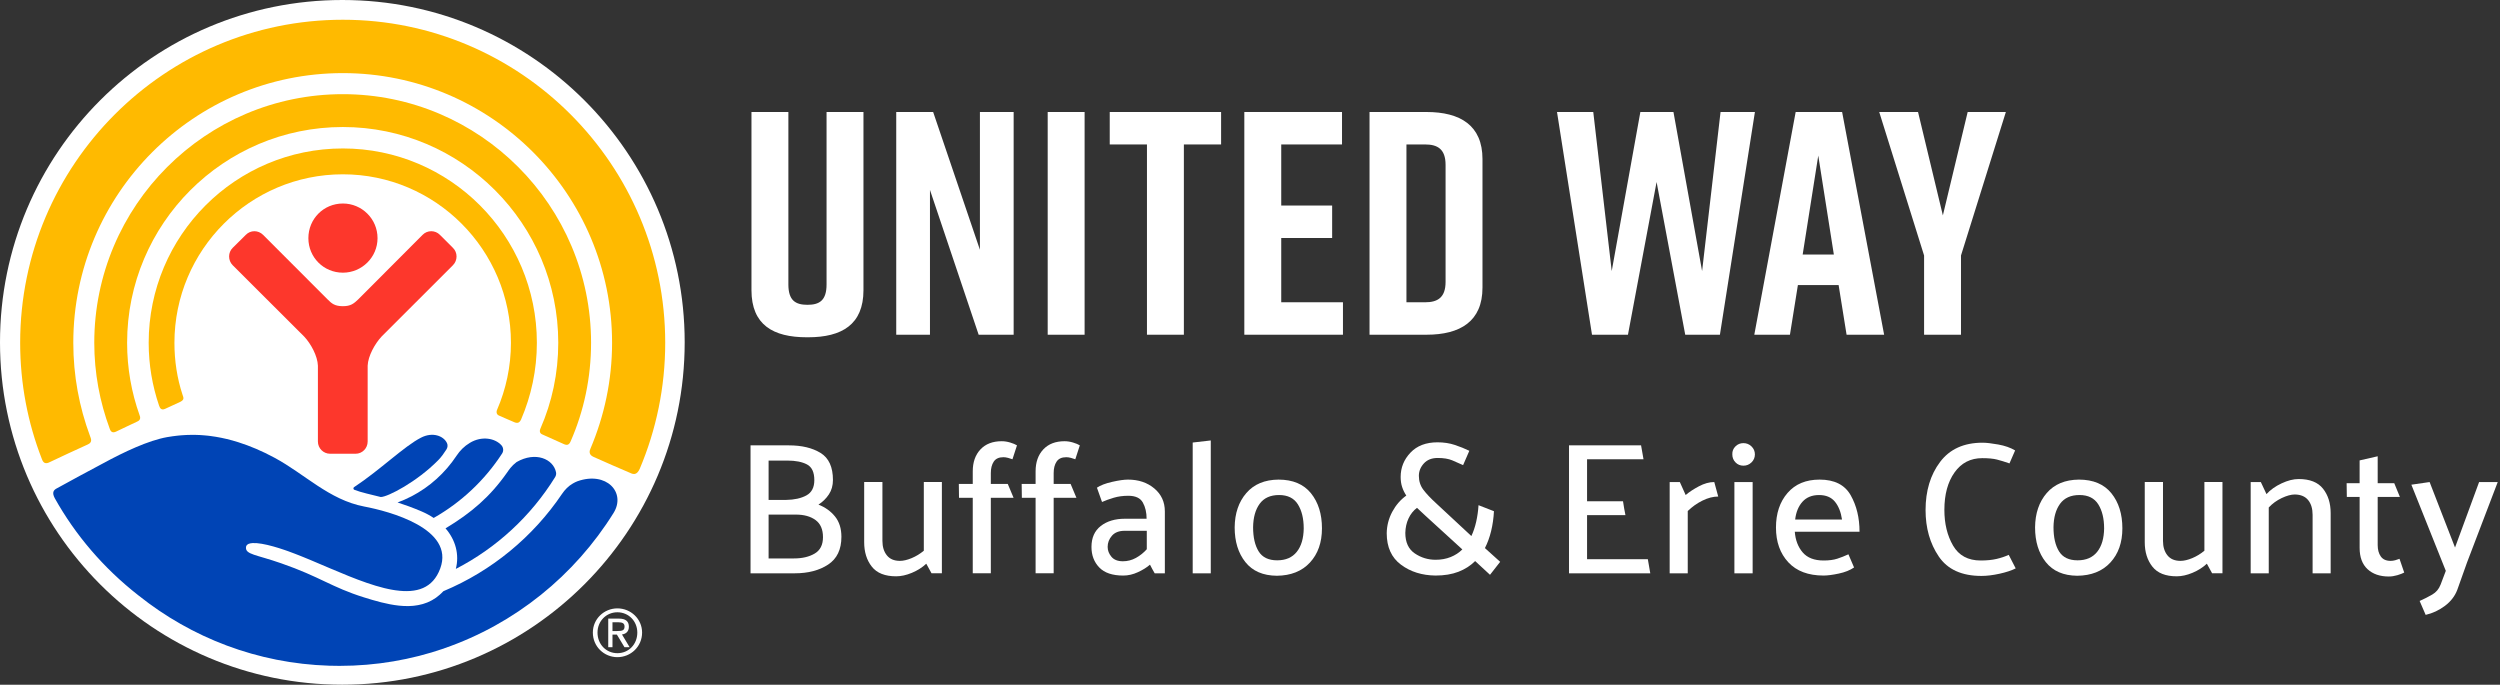
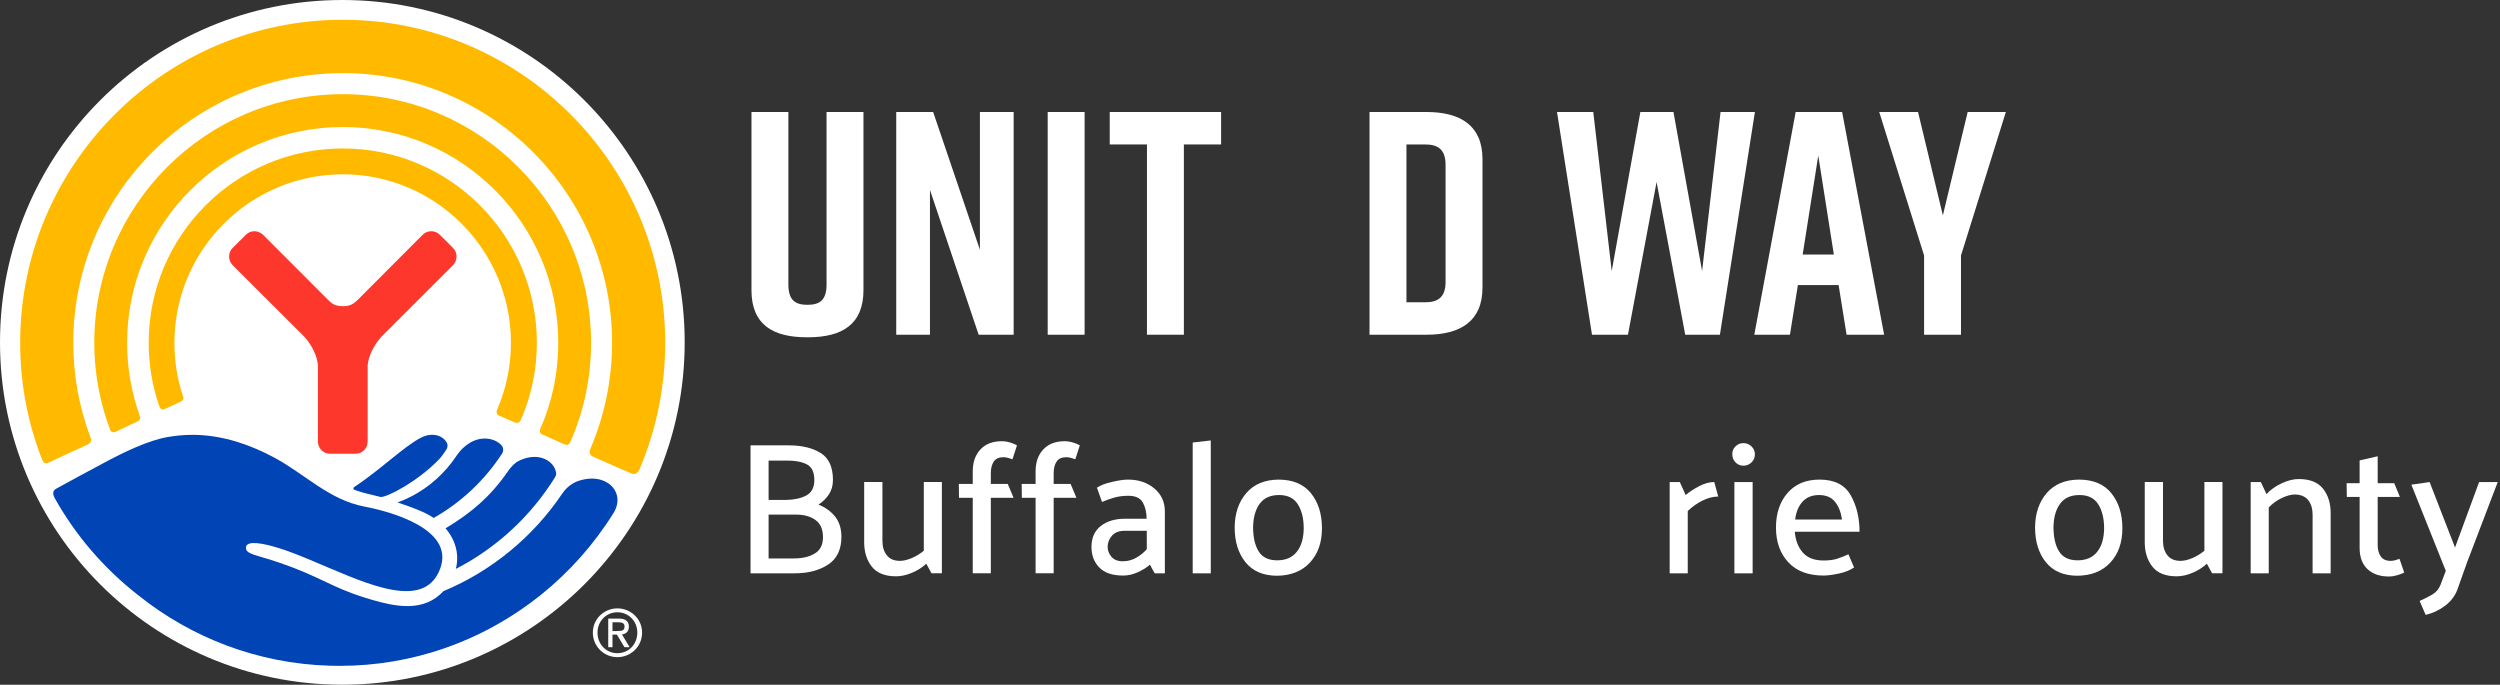
<svg xmlns="http://www.w3.org/2000/svg" version="1.1" viewBox="0 0 215.245 58.952">
  <rect x="0" y="0" width="215.245" height="58.952" fill="#333333" stroke="none" />
  <defs>
    <style>
      .cls-1 {
        fill: #fd372c;
      }

      .cls-2 {
        isolation: isolate;
      }

      .cls-3 {
        fill: #fff;
      }

      .cls-4 {
        fill: #ffba00;
      }

      .cls-5 {
        fill: #0044b5;
      }
    </style>
  </defs>
  <g>
    <g id="Layer_1">
      <g id="Layer_1-2" data-name="Layer_1">
        <g id="Layer_1-2">
          <g id="Layer_1-2-2" data-name="Layer_1-2">
            <g class="cls-2">
              <g class="cls-2">
                <g class="cls-2">
                  <path class="cls-3" d="M67.925,38.345c1.112,0,2.022.219,2.729.655.708.438,1.061,1.213,1.061,2.325,0,.476-.116.889-.348,1.239-.232.352-.532.646-.899.883.583.227,1.058.567,1.425,1.021.367.454.551,1.037.551,1.75,0,1.091-.38,1.887-1.142,2.39-.761.502-1.72.753-2.875.753h-3.807v-11.016h3.305ZM67.795,39.656h-1.62v3.386h1.506c.713-.011,1.296-.14,1.75-.389.454-.248.681-.686.681-1.312,0-.681-.21-1.132-.632-1.354-.421-.221-.983-.332-1.685-.332ZM68.524,44.306h-2.349v3.774h2.187c.713,0,1.307-.14,1.782-.421.475-.28.713-.75.713-1.409,0-.67-.213-1.161-.64-1.475-.427-.312-.991-.47-1.693-.47Z" />
                  <path class="cls-3" d="M79.751,48.534c-.346.324-.759.586-1.24.786-.48.199-.931.299-1.353.299-.961,0-1.661-.277-2.098-.834-.438-.556-.656-1.256-.656-2.098v-5.185h1.571v5.071c0,.508.127.921.381,1.239.253.318.629.478,1.126.478.292,0,.626-.078,1.004-.234.378-.157.729-.37,1.053-.641v-5.913h1.555v7.857h-.891l-.453-.826Z" />
                  <path class="cls-3" d="M83.752,40.58c0-.788.222-1.418.665-1.888.442-.47,1.053-.704,1.831-.704.237,0,.48.038.729.113.248.075.442.156.583.243l-.389,1.198c-.108-.043-.235-.083-.381-.121-.146-.038-.278-.057-.397-.057-.389,0-.667.127-.834.381-.167.254-.251.58-.251.979v.939h1.458l.502,1.199h-1.96v6.496h-1.556v-6.496h-1.183l-.016-1.199h1.199v-1.085Z" />
                  <path class="cls-3" d="M89.163,40.58c0-.788.222-1.418.665-1.888.442-.47,1.053-.704,1.831-.704.237,0,.48.038.729.113.248.075.442.156.583.243l-.389,1.198c-.108-.043-.235-.083-.381-.121-.146-.038-.278-.057-.397-.057-.389,0-.667.127-.834.381-.167.254-.251.58-.251.979v.939h1.458l.502,1.199h-1.96v6.496h-1.556v-6.496h-1.183l-.016-1.199h1.199v-1.085Z" />
                  <path class="cls-3" d="M94.443,41.989c.302-.205.74-.372,1.312-.502.573-.13,1.026-.194,1.361-.194.907,0,1.663.254,2.268.761.605.508.907,1.167.907,1.977v5.33h-.875c-.076-.119-.146-.243-.211-.373-.064-.129-.129-.253-.194-.372-.27.237-.616.453-1.037.647-.421.195-.842.292-1.264.292-.929,0-1.618-.232-2.065-.696-.448-.465-.672-1.054-.672-1.766,0-.789.267-1.391.802-1.807s1.229-.624,2.082-.624h1.863c0-.54-.108-1.004-.324-1.393-.216-.39-.632-.584-1.247-.584-.465,0-.886.057-1.264.171-.378.113-.713.234-1.004.364l-.438-1.231ZM95.367,47.093c0,.302.108.583.324.842.216.26.545.389.988.389.399,0,.774-.097,1.125-.291s.662-.443.932-.745v-1.588h-1.912c-.475,0-.837.141-1.085.421-.249.281-.373.605-.373.973Z" />
                  <path class="cls-3" d="M102.689,49.36v-11.259l1.556-.179v11.438h-1.556Z" />
                  <path class="cls-3" d="M109.931,49.571c-1.188-.011-2.09-.402-2.706-1.175-.615-.772-.923-1.769-.923-2.989.011-1.209.346-2.194,1.004-2.956s1.582-1.147,2.77-1.158c1.231,0,2.163.392,2.795,1.174.632.783.947,1.791.947,3.021,0,1.221-.346,2.203-1.037,2.948-.69.746-1.642,1.124-2.851,1.135ZM112.247,45.488c0-.842-.168-1.53-.502-2.065-.335-.534-.875-.802-1.62-.802s-1.301.251-1.668.753c-.367.503-.556,1.175-.567,2.018,0,.875.159,1.568.478,2.081.319.514.851.77,1.596.77.734,0,1.296-.242,1.685-.729s.589-1.161.6-2.025Z" />
-                   <path class="cls-3" d="M125.968,40.045c-.302-.14-.615-.277-.939-.413-.324-.135-.739-.202-1.247-.202s-.904.157-1.19.47c-.286.313-.43.67-.43,1.069,0,.453.127.851.381,1.19.254.341.634.743,1.142,1.207l2.997,2.786c.173-.366.311-.774.413-1.223s.171-.926.203-1.434l1.328.519c-.032.604-.113,1.174-.243,1.709-.13.534-.308,1.023-.534,1.466l1.312,1.183-.874,1.118-1.28-1.183c-.399.399-.88.707-1.441.923s-1.215.324-1.961.324c-1.166-.011-2.16-.321-2.98-.932-.82-.609-1.231-1.515-1.231-2.713.011-.659.171-1.274.479-1.848.308-.572.71-1.036,1.207-1.393-.151-.227-.271-.47-.356-.729-.087-.259-.13-.551-.13-.874,0-.8.28-1.496.843-2.09.561-.595,1.339-.892,2.332-.892.54,0,1.037.076,1.491.227.453.151.869.319,1.247.503l-.535,1.23ZM120.995,45.877c0,.811.27,1.399.81,1.767s1.14.551,1.798.551c.476,0,.907-.078,1.297-.235.389-.156.723-.375,1.004-.656l-3.175-2.899-.729-.681c-.313.237-.557.543-.729.915-.173.373-.265.786-.275,1.239Z" />
-                   <path class="cls-3" d="M135.089,49.36v-11.016h6.204c.043.205.078.404.105.599.026.194.062.395.105.6h-4.86v3.612h3.095c.032.206.064.408.097.608.032.199.07.396.113.591h-3.305v3.791h5.232l.211,1.215h-6.998Z" />
                  <path class="cls-3" d="M143.755,49.36v-7.857h.875l.502,1.118c.303-.259.684-.51,1.143-.753s.898-.365,1.32-.365l.34,1.248c-.432,0-.883.116-1.353.348-.47.232-.894.532-1.271.899v5.362h-1.556Z" />
                  <path class="cls-3" d="M150.105,40.094c-.27,0-.497-.094-.681-.283-.184-.188-.275-.419-.275-.688-.011-.27.078-.5.268-.688.188-.189.419-.283.688-.283s.502.094.696.283c.194.188.292.419.292.688s-.098.5-.292.688c-.194.189-.427.283-.696.283ZM149.328,49.36v-7.857h1.571v7.857h-1.571Z" />
                  <path class="cls-3" d="M160.101,45.78h-5.573c.055.724.281,1.317.681,1.782.399.464.999.696,1.798.696.465,0,.856-.051,1.175-.154.318-.103.64-.229.964-.38l.486,1.134c-.346.237-.786.413-1.32.526-.535.113-.97.17-1.305.17-1.317,0-2.33-.381-3.037-1.142-.707-.762-1.062-1.758-1.062-2.989,0-1.221.332-2.214.997-2.98.664-.768,1.584-1.15,2.762-1.15,1.274,0,2.165.448,2.673,1.345s.762,1.943.762,3.143ZM158.594,44.728c-.097-.648-.303-1.161-.615-1.539-.313-.378-.768-.567-1.361-.567-.604,0-1.08.192-1.426.575-.346.384-.556.894-.632,1.531h4.034Z" />
-                   <path class="cls-3" d="M173.012,39.899c-.399-.14-.759-.251-1.077-.332s-.743-.121-1.271-.121c-1.005,0-1.799.41-2.382,1.23-.583.821-.875,1.896-.875,3.225,0,1.188.249,2.211.745,3.069.497.858,1.291,1.288,2.382,1.288.529,0,.988-.046,1.377-.138s.734-.208,1.037-.349l.6,1.167c-.368.184-.835.337-1.401.461-.567.124-1.083.187-1.548.187-1.695,0-2.921-.559-3.677-1.677-.756-1.117-1.134-2.448-1.134-3.993,0-1.652.415-3.032,1.247-4.139.831-1.107,2.052-1.661,3.661-1.661.324,0,.771.052,1.345.154.572.103,1.059.272,1.458.511l-.486,1.117Z" />
                  <path class="cls-3" d="M178.844,49.571c-1.188-.011-2.09-.402-2.706-1.175-.615-.772-.923-1.769-.923-2.989.011-1.209.346-2.194,1.004-2.956.659-.762,1.582-1.147,2.771-1.158,1.231,0,2.163.392,2.795,1.174.632.783.947,1.791.947,3.021,0,1.221-.346,2.203-1.037,2.948-.69.746-1.642,1.124-2.851,1.135ZM181.16,45.488c0-.842-.168-1.53-.502-2.065-.335-.534-.875-.802-1.62-.802s-1.302.251-1.669.753c-.367.503-.556,1.175-.566,2.018,0,.875.159,1.568.478,2.081.318.514.851.77,1.596.77.734,0,1.296-.242,1.685-.729s.589-1.161.6-2.025Z" />
                  <path class="cls-3" d="M190.006,48.534c-.347.324-.76.586-1.24.786-.48.199-.931.299-1.353.299-.961,0-1.66-.277-2.098-.834-.438-.556-.656-1.256-.656-2.098v-5.185h1.571v5.071c0,.508.127.921.381,1.239s.629.478,1.126.478c.292,0,.626-.078,1.005-.234.378-.157.729-.37,1.053-.641v-5.913h1.555v7.857h-.891l-.453-.826Z" />
                  <path class="cls-3" d="M195.141,42.54c.334-.367.767-.675,1.296-.923.529-.249,1.021-.373,1.474-.373.962,0,1.661.278,2.099.834.438.557.655,1.256.655,2.099v5.184h-1.555v-5.038c0-.529-.127-.95-.381-1.264s-.635-.476-1.142-.486c-.324,0-.702.104-1.135.308-.432.206-.805.476-1.117.811v5.67h-1.556v-7.857h.875l.486,1.037Z" />
-                   <path class="cls-3" d="M206.999,49.296c-.141.075-.338.15-.592.227-.254.075-.5.113-.737.113-.767,0-1.377-.211-1.83-.632-.454-.421-.681-1.031-.681-1.83v-4.391h-1.102l-.017-1.183h1.118v-1.96l1.556-.356v2.316h1.425l.486,1.183h-1.911v4.147c0,.399.089.727.267.979.179.254.462.381.851.381.13,0,.262-.019.397-.057.135-.038.256-.078.364-.121l.405,1.183Z" />
+                   <path class="cls-3" d="M206.999,49.296c-.141.075-.338.15-.592.227-.254.075-.5.113-.737.113-.767,0-1.377-.211-1.83-.632-.454-.421-.681-1.031-.681-1.83v-4.391h-1.102l-.017-1.183h1.118v-1.96l1.556-.356v2.316h1.425l.486,1.183h-1.911v4.147c0,.399.089.727.267.979.179.254.462.381.851.381.13,0,.262-.019.397-.057.135-.038.256-.078.364-.121l.405,1.183" />
                  <path class="cls-3" d="M210.125,50.349l.454-1.199-2.965-7.419,1.571-.228,2.188,5.638,2.073-5.638h1.604l-2.641,6.918-.842,2.365c-.206.54-.56.999-1.062,1.377s-1.056.637-1.66.777l-.519-1.198c.389-.173.75-.356,1.085-.551.335-.195.572-.476.713-.843Z" />
                </g>
              </g>
            </g>
            <g>
              <path class="cls-3" d="M58.95,29.474c0,16.274-13.208,29.478-29.476,29.478C13.184,58.952,0,45.748,0,29.474,0,13.196,13.184,0,29.474,0c16.268,0,29.476,13.196,29.476,29.474" />
              <path class="cls-4" d="M14.215,35.201c.3-.142.993-.449,1.3-.599.356-.181.307-.328.2-.617-.466-1.415-.697-2.917-.697-4.471,0-7.998,6.503-14.506,14.502-14.506,7.975,0,14.471,6.508,14.471,14.506,0,2.043-.43,4.008-1.193,5.766-.07.124-.08.374.13.484.237.1,1.116.496,1.373.596.262.103.423.043.559-.232.876-2.04,1.363-4.268,1.363-6.614,0-9.235-7.488-16.732-16.703-16.732-9.238,0-16.719,7.497-16.719,16.732,0,1.894.314,3.701.892,5.402.081.257.221.424.522.285" />
              <path class="cls-4" d="M9.973,37.17c.339-.179,1.535-.717,1.849-.878.328-.135.252-.41.198-.535-.697-1.953-1.076-4.043-1.076-6.243,0-10.255,8.326-18.578,18.575-18.578,10.217,0,18.546,8.323,18.546,18.578,0,2.625-.541,5.117-1.534,7.381-.05.118-.138.4.178.517.282.129,1.618.724,1.863.835.262.107.426.06.558-.247,1.138-2.596,1.76-5.473,1.76-8.486,0-11.799-9.584-21.406-21.371-21.406-11.81,0-21.402,9.607-21.402,21.406,0,2.596.474,5.088,1.33,7.399.05.142.159.424.526.257" />
              <path class="cls-4" d="M4.193,39.83c.414-.207,2.929-1.369,3.363-1.562.456-.196.257-.539.194-.727-.931-2.508-1.439-5.21-1.439-8.027,0-12.812,10.403-23.22,23.208-23.22,12.767,0,23.18,10.408,23.18,23.22,0,3.238-.674,6.315-1.866,9.124-.083.171-.164.511.262.696.395.182,2.844,1.259,3.181,1.391.327.161.582.125.805-.364,1.416-3.348,2.193-7.018,2.193-10.847,0-15.333-12.451-27.814-27.755-27.814C14.186,1.7,1.736,14.181,1.736,29.514c0,3.527.658,6.892,1.862,9.988.064.175.188.502.595.328" />
-               <path class="cls-1" d="M29.524,23.477c1.632,0,2.981-1.326,2.981-2.97,0-1.662-1.349-2.985-2.981-2.985-1.661,0-2.973,1.323-2.973,2.985,0,1.644,1.312,2.97,2.973,2.97" />
              <path class="cls-1" d="M30.615,39.067c.575,0,1.04-.471,1.04-1.052v-6.529c.032-.827.618-1.889,1.194-2.506l6.147-6.144c.416-.414.416-1.098,0-1.498l-1.121-1.119c-.405-.417-1.085-.417-1.49,0l-5.545,5.559c-.382.36-.639.584-1.317.584-.694,0-.962-.224-1.318-.584l-5.555-5.559c-.421-.417-1.081-.417-1.485,0l-1.13,1.119c-.412.4-.412,1.084,0,1.498l6.156,6.144c.582.617,1.152,1.679,1.18,2.506v6.529c0,.581.471,1.052,1.053,1.052h2.191Z" />
              <path class="cls-3" d="M52.734,54.331h.403c.456,0,.635-.061.635-.392,0-.25-.155-.364-.539-.364h-.5l.001.756ZM52.734,55.725h-.366v-2.464h.923c.569,0,.854.228.854.699,0,.438-.285.628-.594.666l.66,1.099h-.444l-.654-1.087h-.379v1.087ZM54.871,54.462c0-.984-.75-1.747-1.715-1.747-.957,0-1.712.763-1.712,1.747,0,1.021.755,1.776,1.712,1.776.965,0,1.715-.755,1.715-1.776M51.043,54.462c0-1.173.966-2.082,2.113-2.082,1.155,0,2.127.909,2.127,2.082,0,1.206-.972,2.118-2.127,2.118-1.147,0-2.113-.912-2.113-2.118" />
              <path class="cls-5" d="M34.229,43.262c.623.199,1.312.448,2.072.772.379.162.725.35,1.038.561,2.381-1.352,4.405-3.26,5.892-5.55.143-.22.116-.509-.057-.705-.535-.602-1.681-.842-2.727-.207l-.008.005c-.459.275-.84.657-1.135,1.103-.241.363-.507.714-.796,1.051-1.171,1.359-2.64,2.369-4.279,2.97" />
              <path class="cls-5" d="M38.359,45.49c.872,1.006,1.201,2.259.887,3.492,3.516-1.812,6.477-4.554,8.549-7.905.078-.125.108-.277.077-.421-.234-1.134-1.759-1.813-3.393-.875-.001.001-.002.001-.003.002-.438.33-.668.688-.806.886-1.476,2.107-3.1,3.493-5.311,4.821" />
              <path class="cls-5" d="M37.73,39.622c.274-.279.497-.6.706-.925.104-.162.131-.367.051-.542-.289-.63-1.25-.99-2.243-.471-1.443.734-3.497,2.767-5.756,4.256-.089.058-.079.192.02.231.562.226,1.522.428,2.276.621.597,0,3.116-1.309,4.946-3.17" />
              <path class="cls-5" d="M49.711,41.438c-.121.045-.253.11-.395.193-.375.216-.683.531-.925.89-2.499,3.703-6.049,6.64-10.218,8.381-.107.116-.218.22-.331.318-.087.076-.176.147-.266.213-.015.01-.029.022-.043.032-.101.071-.203.134-.307.193-.031.017-.061.034-.093.051-.102.054-.206.105-.311.149-.026.011-.053.02-.079.03-.09.035-.181.067-.273.095-.031.01-.062.02-.093.029-.108.03-.216.056-.326.077-.036.008-.072.014-.108.02-.096.017-.191.03-.288.041-.029.003-.059.007-.089.01-.107.01-.214.015-.323.019-.039.001-.079.002-.119.002-.113.002-.227.001-.34-.005-.022-.001-.044-.002-.066-.004-.115-.006-.231-.015-.348-.027-.017-.001-.034-.003-.051-.005-.999-.108-2.023-.407-2.984-.708-2.781-.869-3.768-1.768-7.116-2.93-2.186-.763-3.083-.753-3.041-1.377.006-.127.074-.216.186-.277.008-.004.015-.01.024-.014.022-.01.049-.017.074-.025.029-.01.058-.02.091-.026.017-.004.036-.006.054-.008.042-.007.085-.013.132-.016.003-.001.006,0,.009-.001.438-.025,1.084.094,1.797.294.156.043.314.091.475.141.168.053.338.108.508.167.112.038.224.078.336.118.001.001.002.001.003.002.172.062.346.128.521.195.061.023.124.048.185.072.116.045.231.09.347.137.077.031.154.062.232.094.098.04.196.08.295.121.094.039.187.077.281.116.055.023.11.046.165.07,2.077.872,4.271,1.876,6.171,2.343.029.007.058.013.087.021.098.023.195.045.292.065.062.013.123.026.185.038.058.01.115.021.172.031.079.014.158.027.236.038.013.002.026.004.04.005,1.779.252,3.192-.151,3.828-1.882,1.266-3.433-4.391-4.924-6.558-5.334-3.015-.582-5.094-2.789-7.707-4.197-1.1-.594-2.127-1.021-3.089-1.327-.026-.008-.051-.016-.077-.024-.147-.046-.293-.09-.437-.13-.007-.002-.013-.004-.02-.006-.656-.182-1.279-.305-1.869-.382-.079-.01-.159-.021-.237-.03-.082-.009-.163-.016-.243-.023-.089-.008-.178-.016-.266-.022-.068-.005-.137-.009-.205-.013-.133-.007-.264-.011-.394-.014-.02,0-.041-.002-.062-.002h-.019c-.187-.002-.369.001-.549.007-.075.003-.149.007-.224.011-.105.006-.21.012-.313.02-.089.007-.176.015-.263.023-.08.009-.158.018-.235.027-.099.012-.198.023-.293.037-.026.004-.049.008-.074.012-.128.019-.255.038-.378.059-1.624.29-3.71,1.274-5.54,2.27-.387.199-3.62,1.941-3.931,2.126-.328.16-.457.383-.208.859,1.763,3.159,4.191,6.015,7.192,8.362.014.011.028.022.042.034v-.002c4.532,3.613,10.209,5.839,16.4,6.032.291.009.584.014.878.014h.01c3.15,0,6.178-.53,9.001-1.502v-.005c6.102-2.104,11.246-6.279,14.592-11.662,1.09-1.758-.618-3.612-3.117-2.724" />
              <path class="cls-3" d="M74.343,24.984c0,2.959-1.863,4.055-4.767,4.055h-.109c-2.904,0-4.767-1.069-4.767-4.055v-15.341h3.178v14.848c0,1.37.602,1.753,1.643,1.753,1.042,0,1.644-.383,1.644-1.753v-14.848h3.178v15.341Z" />
              <polygon class="cls-3" points="77.164 28.819 77.164 9.642 80.342 9.642 84.369 21.504 84.369 9.642 87.273 9.642 87.273 28.819 84.26 28.819 80.068 16.354 80.068 28.819 77.164 28.819" />
              <rect class="cls-3" x="90.204" y="9.643" width="3.178" height="19.177" />
              <polygon class="cls-3" points="105.134 12.437 101.929 12.437 101.929 28.819 98.751 28.819 98.751 12.437 95.546 12.437 95.546 9.643 105.134 9.643 105.134 12.437" />
-               <polygon class="cls-3" points="107.134 28.819 107.134 9.642 115.545 9.642 115.545 12.437 110.312 12.437 110.312 17.696 114.695 17.696 114.695 20.491 110.312 20.491 110.312 26.024 115.626 26.024 115.626 28.819 107.134 28.819" />
              <path class="cls-3" d="M127.639,13.697v11.068c0,2.904-1.917,4.054-4.821,4.054h-4.904V9.643h4.904c2.904,0,4.821,1.15,4.821,4.054M122.708,12.437h-1.616v13.588h1.616c1.041,0,1.753-.384,1.753-1.753v-10.082c0-1.37-.712-1.753-1.753-1.753" />
              <polygon class="cls-3" points="148.081 28.819 145.095 28.819 142.629 15.669 140.164 28.819 137.068 28.819 134.055 9.642 137.177 9.642 138.766 23.34 141.232 9.642 144.081 9.642 146.547 23.34 148.136 9.642 151.095 9.642 148.081 28.819" />
              <path class="cls-3" d="M158.302,24.546h-3.507l-.684,4.273h-3.069l3.562-19.176h3.999l3.617,19.176h-3.233l-.685-4.273ZM157.891,21.916l-1.342-8.52-1.343,8.52h2.685Z" />
              <polygon class="cls-3" points="168.838 28.819 165.66 28.819 165.66 21.997 161.797 9.642 165.139 9.642 167.277 18.546 169.413 9.642 172.701 9.642 168.838 21.997 168.838 28.819" />
            </g>
          </g>
        </g>
      </g>
    </g>
  </g>
</svg>